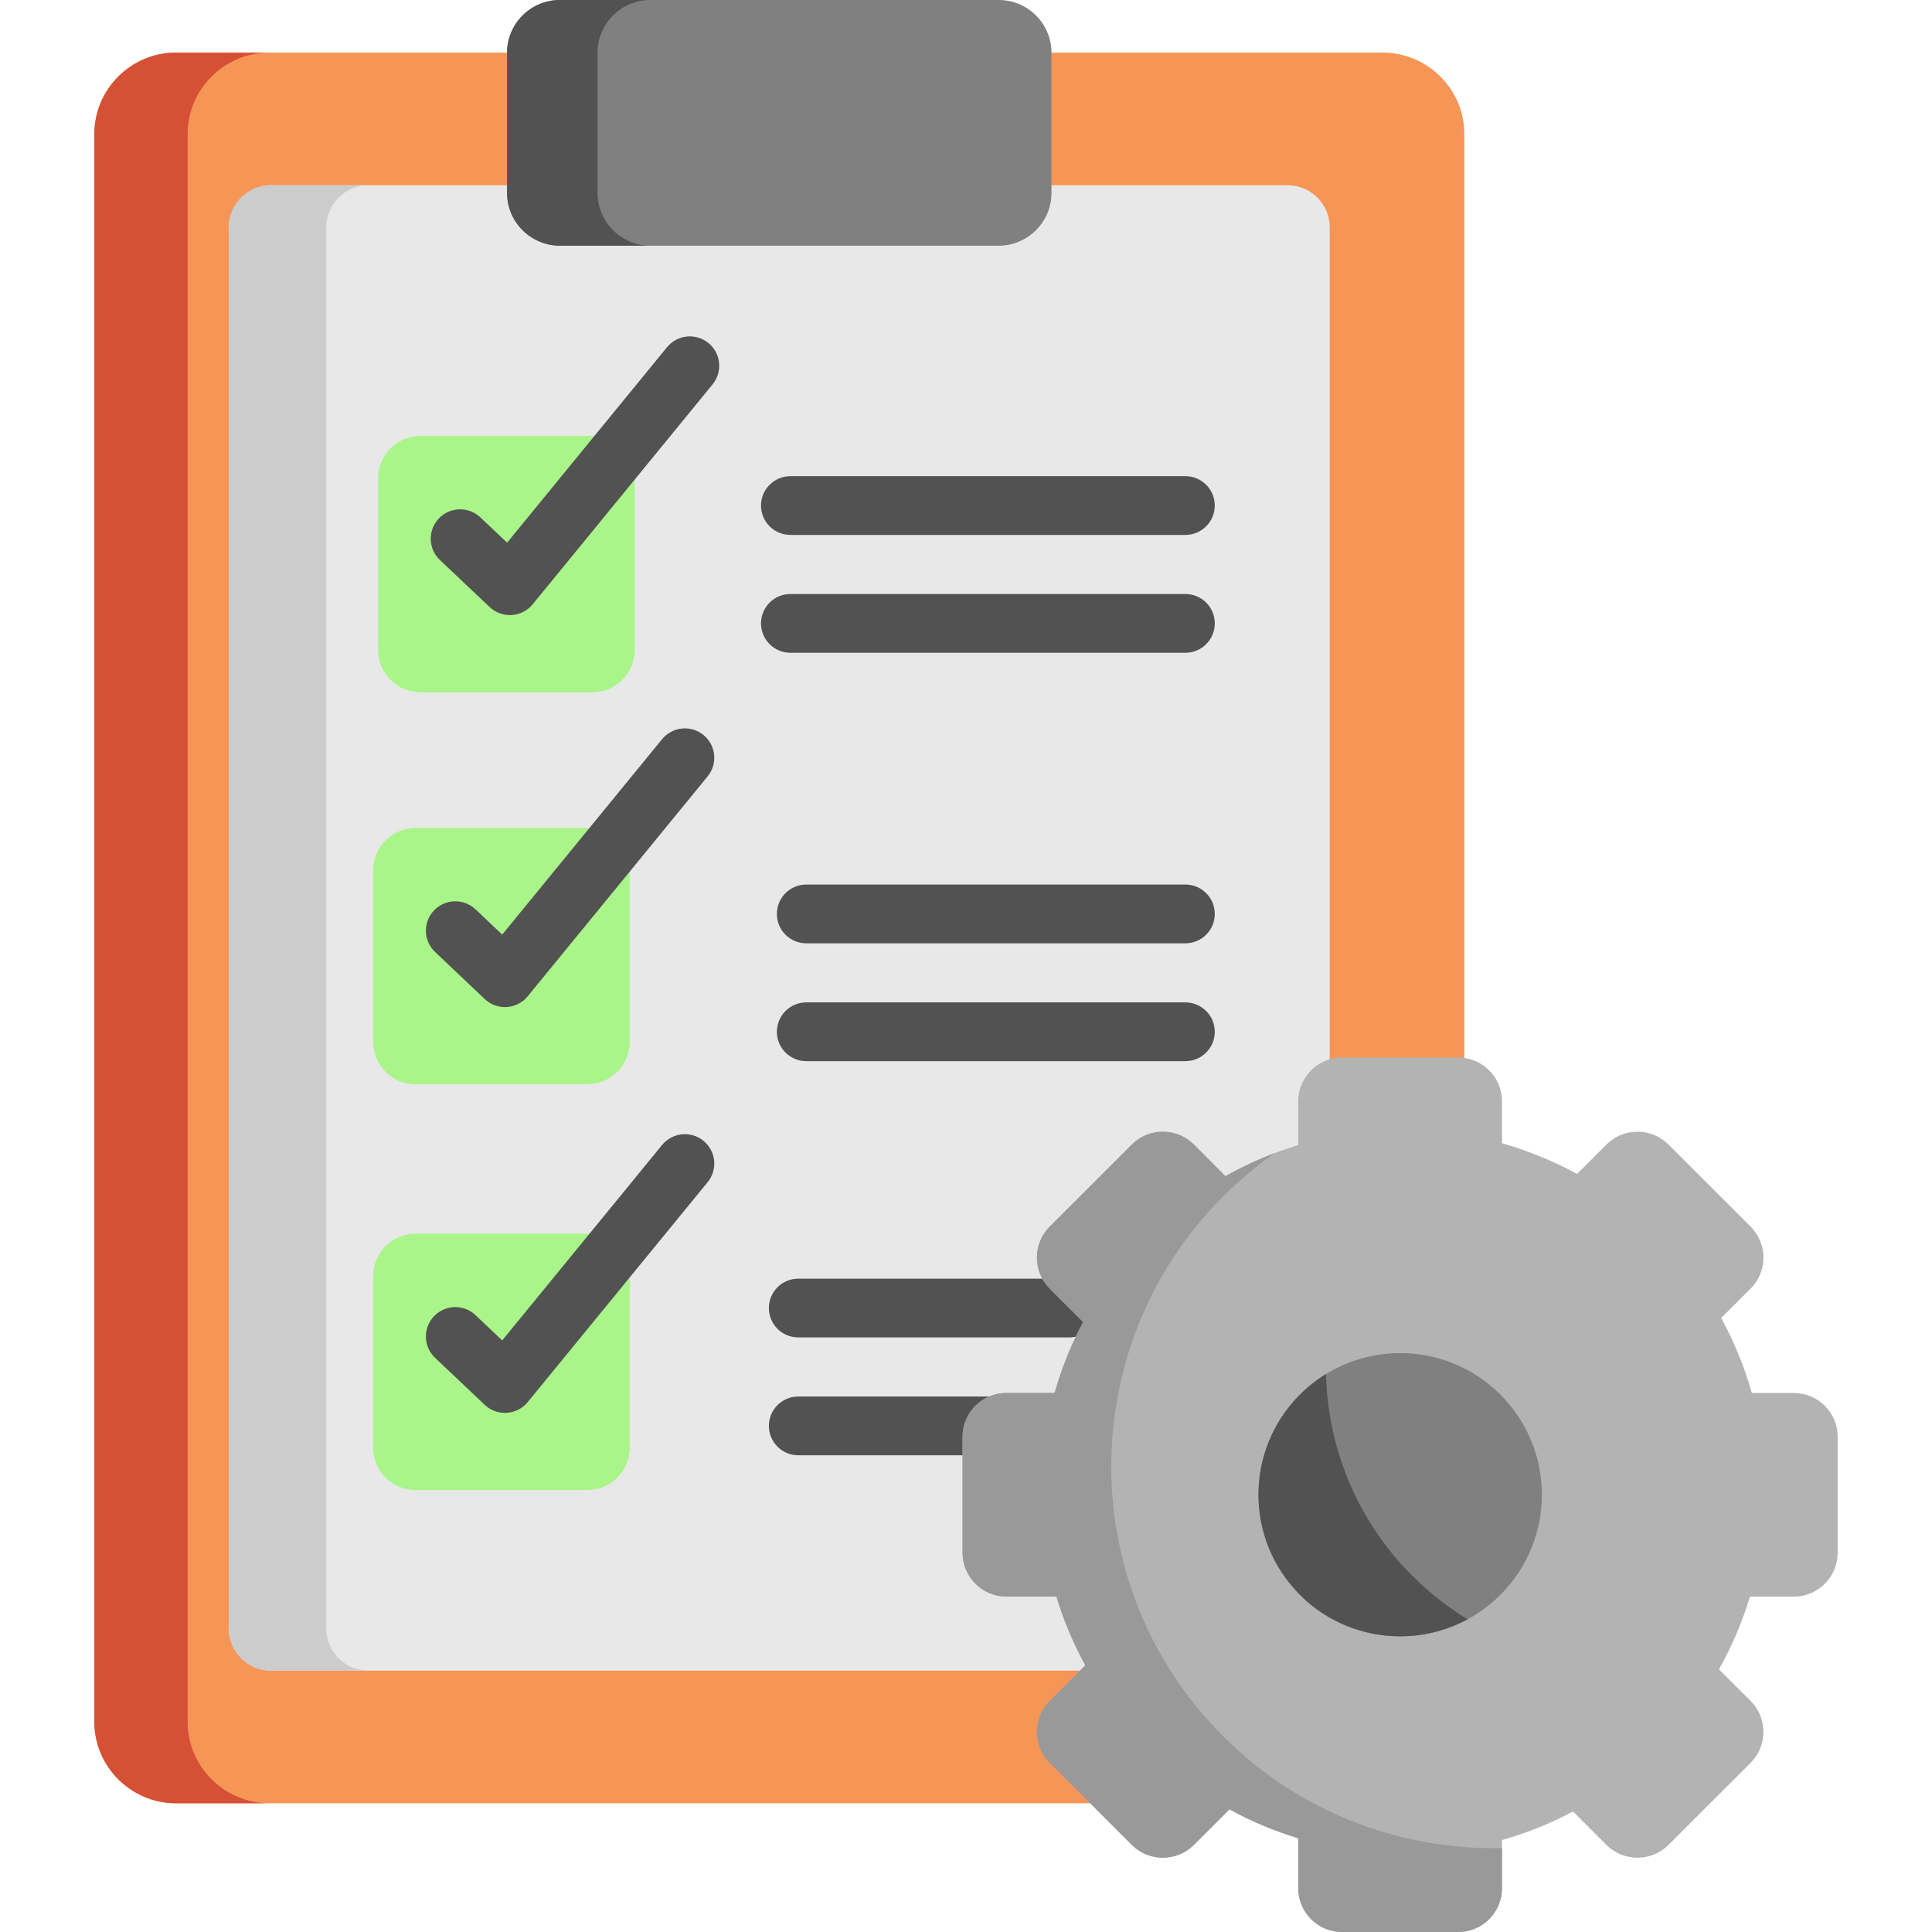
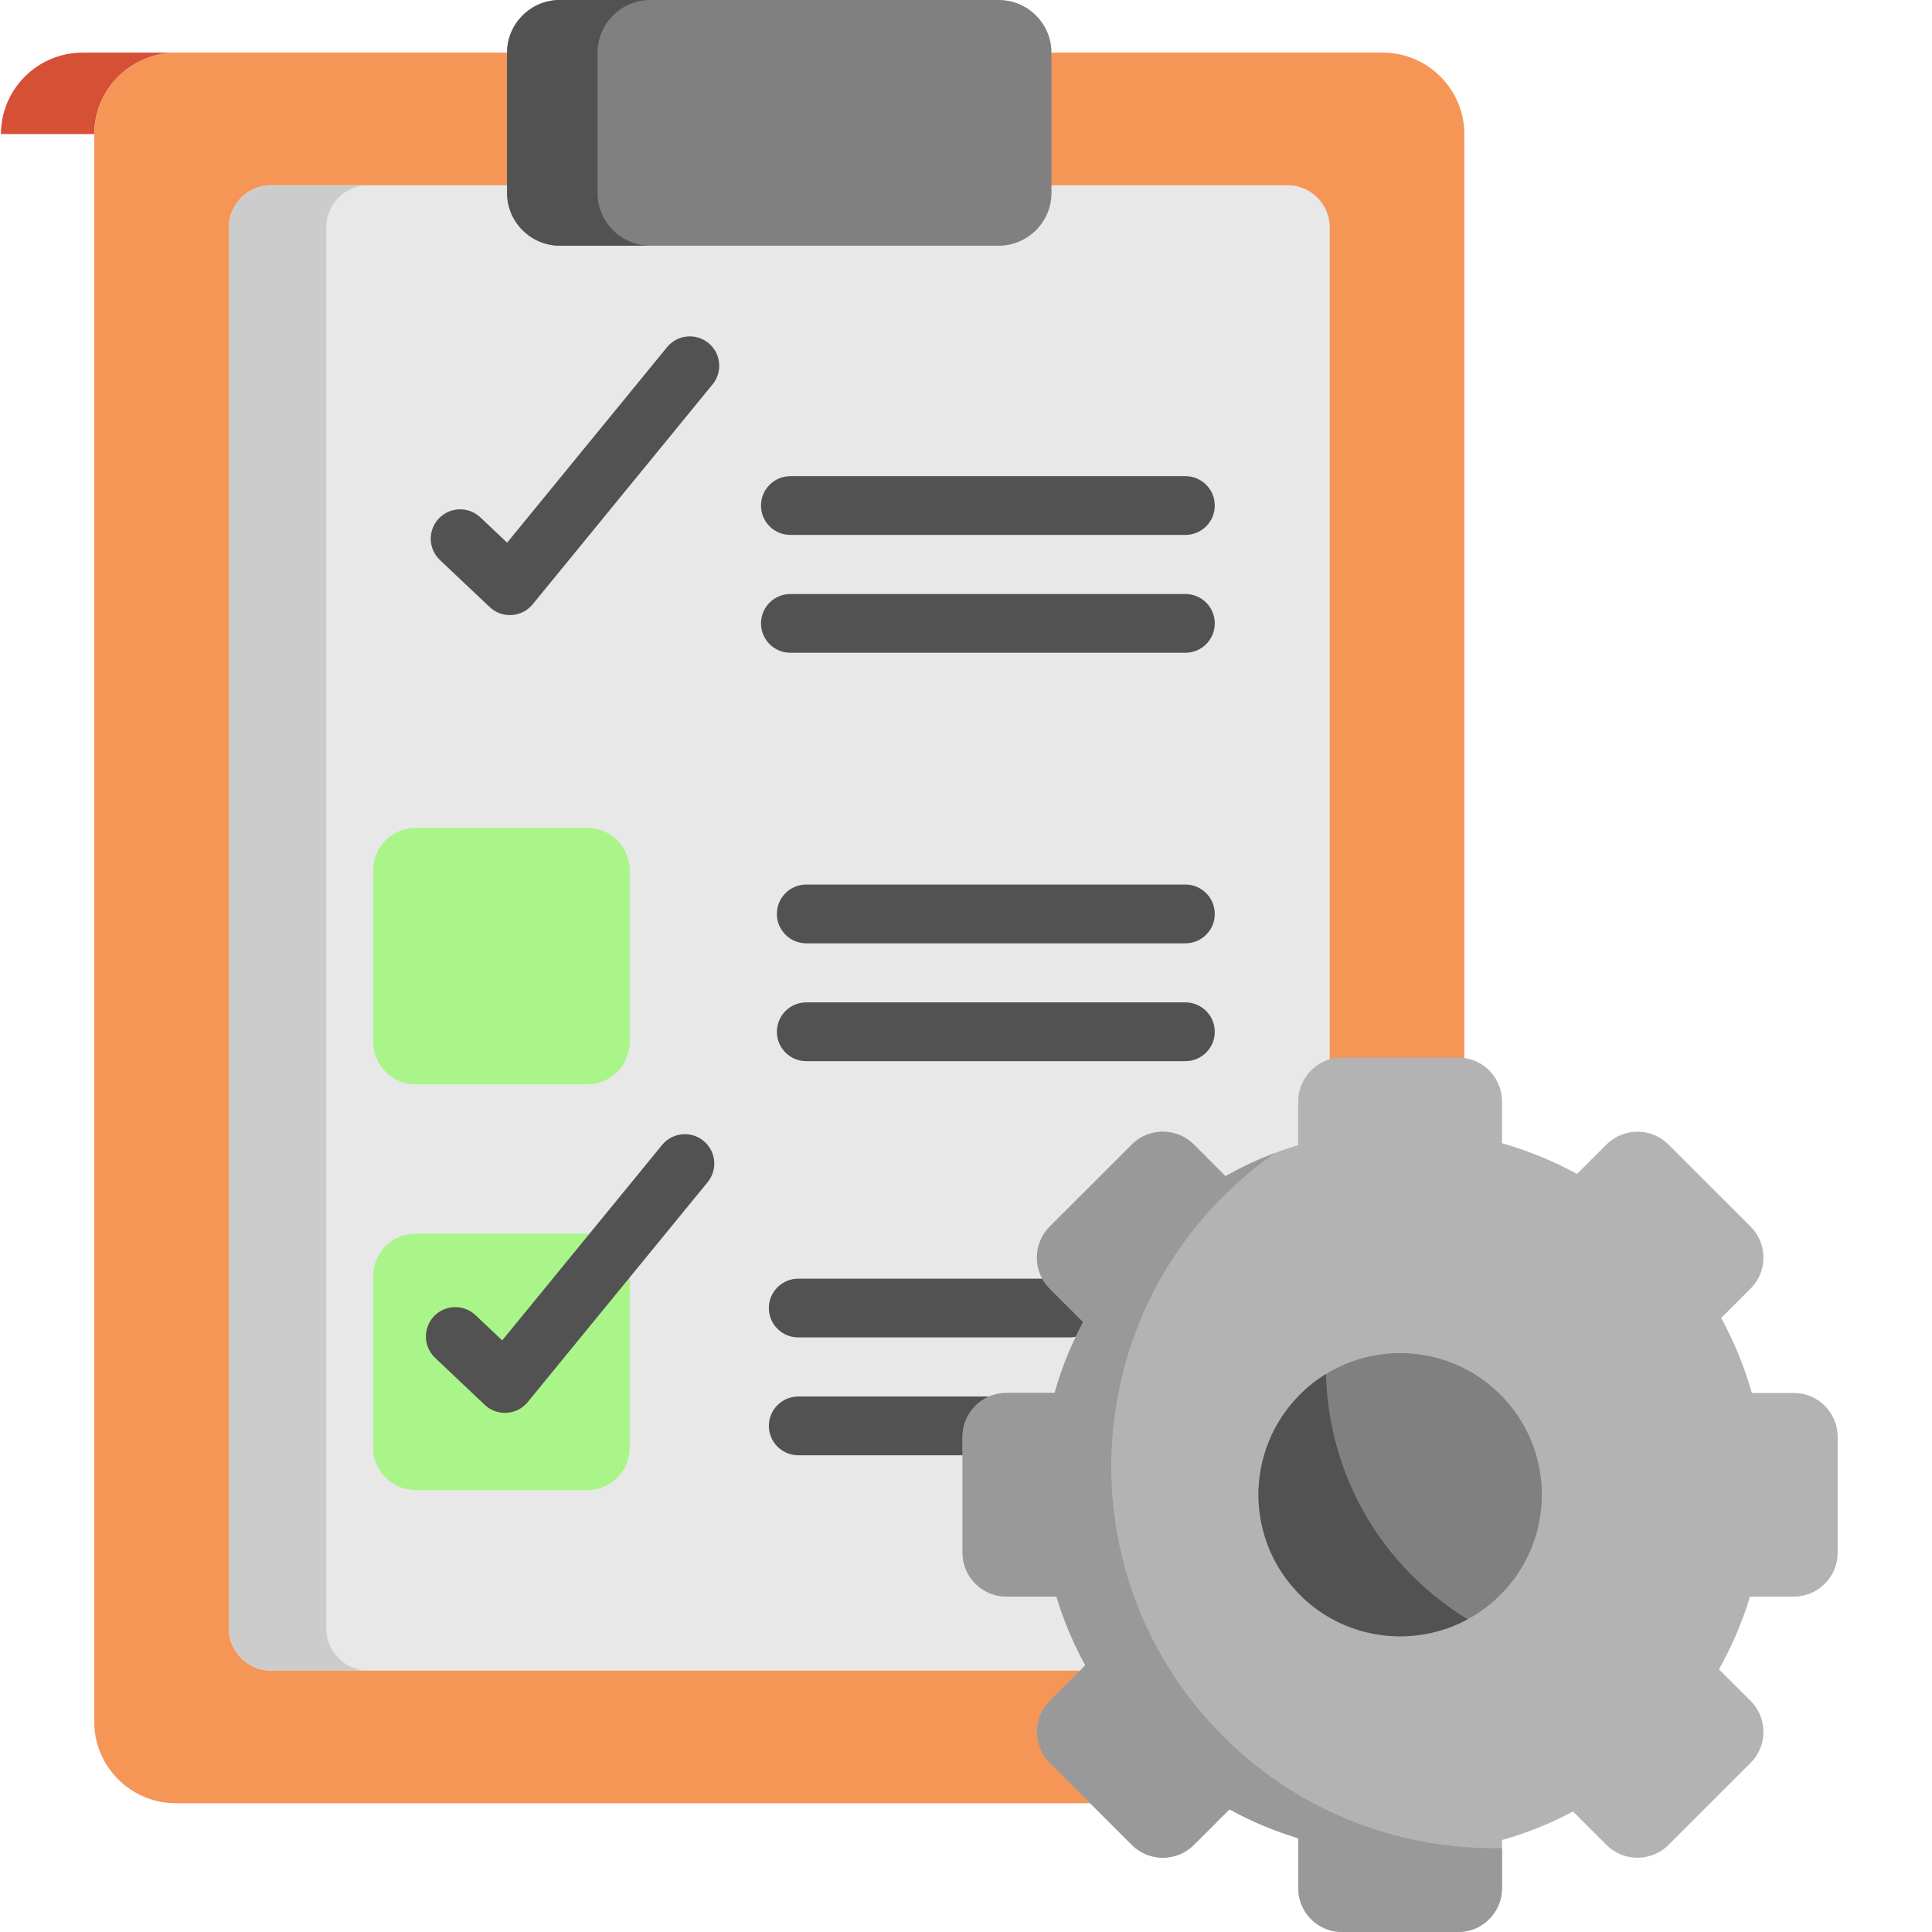
<svg xmlns="http://www.w3.org/2000/svg" height="512pt" viewBox="-25 0 512 512.003" width="512pt">
  <path d="m21.59 13.945h319.852c11.895 0 21.617 9.715 21.617 21.574v420.785c0 11.859-9.723 21.578-21.617 21.578h-319.852c-11.867 0-21.59-9.719-21.59-21.578v-420.785c0-11.859 9.723-21.574 21.59-21.574zm0 0" fill="#f59556" fill-rule="evenodd" />
  <path d="m46.816 49.078h269.395c6.172 0 11.184 5.035 11.184 11.176v371.32c0 6.137-5.012 11.172-11.184 11.172h-269.395c-6.141 0-11.18-5.035-11.18-11.172v-371.32c0-6.141 5.039-11.176 11.18-11.176zm0 0" fill="#e8e8e8" fill-rule="evenodd" />
-   <path d="m75.207 172.266c0 6.168 5.039 11.207 11.211 11.207h45.566c6.172 0 11.211-5.039 11.211-11.207v-45.531c0-3.07-1.254-5.871-3.281-7.898-2.055-2.023-4.859-3.309-7.93-3.309h-45.566c-6.172 0-11.211 5.039-11.211 11.207zm0 0" fill="#aaf589" fill-rule="evenodd" />
  <path d="m73.895 276.145c0 6.168 5.039 11.203 11.215 11.203h45.562c6.176 0 11.215-5.035 11.215-11.203v-45.531c0-3.07-1.254-5.871-3.281-7.898-2.027-2.023-4.828-3.305-7.934-3.305h-45.562c-6.176 0-11.215 5.035-11.215 11.203zm0 0" fill="#aaf589" fill-rule="evenodd" />
  <path d="m138.602 330.258c-2.023-2.055-4.828-3.309-7.93-3.309h-45.566c-6.172 0-11.211 5.039-11.211 11.207v45.531c0 6.168 5.039 11.203 11.211 11.203h45.566c6.172 0 11.211-5.035 11.211-11.203v-45.531c0-3.07-1.25-5.871-3.281-7.898zm0 0" fill="#aaf589" fill-rule="evenodd" />
  <path d="m109.379 51.164c0 7.66 6.293 13.945 13.988 13.945h116.324c7.668 0 13.957-6.285 13.957-13.945v-37.219c0-7.688-6.289-13.945-13.957-13.945h-116.324c-7.695 0-13.988 6.258-13.988 13.945zm0 0" fill="#808080" fill-rule="evenodd" />
-   <path d="m0 35.52v420.785c0 11.859 9.723 21.578 21.59 21.578h24.75c-11.895 0-21.617-9.719-21.617-21.578v-420.785c0-11.859 9.723-21.574 21.617-21.574h-24.75c-11.867 0-21.59 9.715-21.59 21.574zm0 0" fill="#d65036" fill-rule="evenodd" />
+   <path d="m0 35.52v420.785c0 11.859 9.723 21.578 21.59 21.578c-11.895 0-21.617-9.719-21.617-21.578v-420.785c0-11.859 9.723-21.574 21.617-21.574h-24.75c-11.867 0-21.59 9.715-21.59 21.574zm0 0" fill="#d65036" fill-rule="evenodd" />
  <path d="m35.637 60.254v371.32c0 6.137 5.039 11.172 11.184 11.172h25.793c-6.145 0-11.152-5.035-11.152-11.172v-371.32c0-6.141 5.012-11.176 11.152-11.176h-25.797c-6.141 0-11.18 5.035-11.18 11.176zm0 0" fill="#ccc" fill-rule="evenodd" />
  <g fill="#525252">
    <path d="m109.379 13.945v37.219c0 7.66 6.293 13.945 13.988 13.945h23.945c-7.664 0-13.957-6.285-13.957-13.945v-37.219c0-7.688 6.293-13.945 13.957-13.945h-23.945c-7.695 0-13.988 6.258-13.988 13.945zm0 0" fill-rule="evenodd" />
    <path d="m110.125 163.008c-1.984 0-3.906-.758-5.355-2.129l-13.18-12.457c-3.129-2.953-3.266-7.883-.309-11.008s7.895-3.262 11.02-.305l7.094 6.699 42.379-51.801c2.727-3.332 7.633-3.824 10.969-1.102 3.336 2.719 3.828 7.625 1.102 10.957l-47.68 58.285c-1.371 1.676-3.379 2.703-5.539 2.84-.168.016-.336.02-.5.02zm0 0" />
-     <path d="m108.812 266.887c-1.988 0-3.91-.762-5.363-2.137l-13.148-12.457c-3.125-2.957-3.258-7.887-.297-11.008 2.965-3.121 7.898-3.254 11.023-.293l7.062 6.688 42.371-51.793c2.727-3.332 7.637-3.824 10.969-1.105 3.336 2.723 3.828 7.629 1.105 10.961l-47.684 58.285c-1.371 1.676-3.379 2.707-5.543 2.844-.168.012-.332.016-.496.016zm0 0" />
    <path d="m108.812 374.43c-1.988 0-3.91-.758-5.363-2.137l-13.148-12.453c-3.125-2.961-3.258-7.891-.297-11.012 2.965-3.121 7.898-3.254 11.023-.293l7.062 6.688 42.371-51.793c2.727-3.332 7.637-3.824 10.969-1.102 3.336 2.719 3.828 7.625 1.105 10.957l-47.684 58.285c-1.371 1.676-3.379 2.707-5.543 2.844-.164.012-.332.016-.496.016zm0 0" />
    <path d="m289.133 141.762h-104.664c-4.309 0-7.797-3.484-7.797-7.785 0-4.301 3.488-7.789 7.797-7.789h104.664c4.309 0 7.797 3.488 7.797 7.789 0 4.301-3.488 7.785-7.797 7.785zm0 0" />
    <path d="m289.133 172.992h-104.664c-4.309 0-7.797-3.488-7.797-7.789s3.488-7.785 7.797-7.785h104.664c4.309 0 7.797 3.484 7.797 7.785s-3.488 7.789-7.797 7.789zm0 0" />
    <path d="m289.133 249.992h-100.461c-4.305 0-7.793-3.488-7.793-7.789s3.488-7.789 7.793-7.789h100.461c4.309 0 7.797 3.488 7.797 7.789s-3.488 7.789-7.797 7.789zm0 0" />
    <path d="m289.133 281.219h-100.461c-4.305 0-7.793-3.484-7.793-7.785 0-4.301 3.488-7.789 7.793-7.789h100.461c4.309 0 7.797 3.488 7.797 7.789 0 4.301-3.488 7.785-7.797 7.785zm0 0" />
    <path d="m258.359 354.434h-71.805c-4.309 0-7.797-3.484-7.797-7.785 0-4.301 3.488-7.789 7.797-7.789h71.805c4.305 0 7.797 3.488 7.797 7.789 0 4.301-3.492 7.785-7.797 7.785zm0 0" />
    <path d="m236.637 385.664h-50.082c-4.305 0-7.797-3.484-7.797-7.785 0-4.305 3.492-7.789 7.797-7.789h50.082c4.309 0 7.797 3.484 7.797 7.789 0 4.301-3.488 7.785-7.797 7.785zm0 0" />
  </g>
  <path d="m253.172 325.074c-4.5 4.527-4.5 11.891 0 16.391l5.188 5.184 3.699 3.695c-3.16 5.93-5.727 12.219-7.574 18.801h-12.793c-5.398 0-9.961 3.727-11.242 8.734-.211.922-.359 1.875-.359 2.832v30.809c0 6.379 5.219 11.59 11.602 11.59h13.27c1.938 6.379 4.504 12.488 7.664 18.211l-1.43 1.43-8.023 8.016c-4.5 4.527-4.5 11.891 0 16.391l10.734 10.727 11.066 11.055c4.5 4.5 11.867 4.5 16.398 0l9.453-9.445c5.727 3.16 11.84 5.723 18.219 7.66v13.258c0 6.379 5.219 11.594 11.602 11.594h30.832c6.355 0 11.57-5.215 11.57-11.594v-12.781c6.59-1.848 12.883-4.41 18.816-7.57l8.887 8.883c4.504 4.5 11.867 4.5 16.402 0l21.797-21.785c4.504-4.5 4.504-11.859 0-16.391l-8.406-8.371c3.398-6.051 6.172-12.516 8.23-19.281h11.629c6.379 0 11.598-5.215 11.598-11.59v-30.812c0-6.348-5.219-11.562-11.598-11.562h-11.152c-1.973-7-4.715-13.648-8.113-19.875l7.816-7.809c4.504-4.496 4.504-11.859 0-16.387l-21.801-21.789c-4.535-4.5-11.898-4.5-16.402 0l-7.812 7.809c-6.234-3.398-12.914-6.137-19.891-8.137v-11.113c0-5.84-4.352-10.699-9.988-11.473-.539-.09-1.043-.117-1.582-.117h-30.832c-1.137 0-2.207.145-3.254.473-4.797 1.402-8.348 5.871-8.348 11.117v11.621c-6.77 2.027-13.238 4.828-19.293 8.227l-8.379-8.406c-4.531-4.5-11.898-4.5-16.402 0zm0 0" fill="#b3b3b3" fill-rule="evenodd" />
  <path d="m320.746 368.402c-15.328 13.973-16.402 37.723-2.418 53.008 1.191 1.344 2.477 2.535 3.785 3.637 13.062 10.816 31.91 11.504 45.746 1.641 1.191-.863 2.387-1.816 3.52-2.859 15.324-13.977 16.398-37.695 2.414-53.012-1.816-1.996-3.816-3.754-5.934-5.277-13.629-9.711-32.477-9.324-45.746 1.672-.477.383-.922.773-1.367 1.191zm0 0" fill="#808080" fill-rule="evenodd" />
  <path d="m320.746 368.402c-15.328 13.973-16.402 37.723-2.418 53.008 1.191 1.344 2.477 2.535 3.785 3.637 11.871 9.805 28.512 11.297 41.812 4.086-3.164-1.941-6.234-4.113-9.156-6.527-2.773-2.297-5.43-4.828-7.934-7.539-13.27-14.543-20.008-32.719-20.426-50.957-1.492.926-2.922 1.938-4.297 3.102-.477.383-.922.773-1.367 1.191zm0 0" fill="#525252" fill-rule="evenodd" />
  <path d="m253.172 450.766c-4.5 4.527-4.5 11.891 0 16.391l10.734 10.727 11.062 11.055c4.504 4.5 11.871 4.5 16.402 0l9.453-9.445c5.727 3.156 11.84 5.723 18.219 7.656v13.262c0 6.375 5.219 11.594 11.602 11.594h30.832c6.352 0 11.57-5.219 11.57-11.594v-10.637c-17.207.355-34.473-3.609-49.977-11.891-9.902-5.273-19.086-12.309-27.078-21.07-4.086-4.438-7.664-9.145-10.793-14.062-25.855-40.676-19.562-95.266 17.293-128.879 3.34-3.039 6.801-5.812 10.406-8.316-4.562 1.703-8.945 3.789-13.148 6.141l-8.379-8.406c-4.531-4.496-11.898-4.496-16.402 0l-21.801 21.785c-4.5 4.527-4.5 11.891 0 16.391l5.191 5.184 3.695 3.695c-3.156 5.93-5.723 12.219-7.57 18.801h-12.793c-5.398 0-9.961 3.727-11.242 8.734-.211.922-.359 1.875-.359 2.832v30.809c0 6.379 5.219 11.59 11.602 11.59h13.27c1.938 6.379 4.504 12.488 7.664 18.211l-1.43 1.43zm0 0" fill="#999" fill-rule="evenodd" />
</svg>